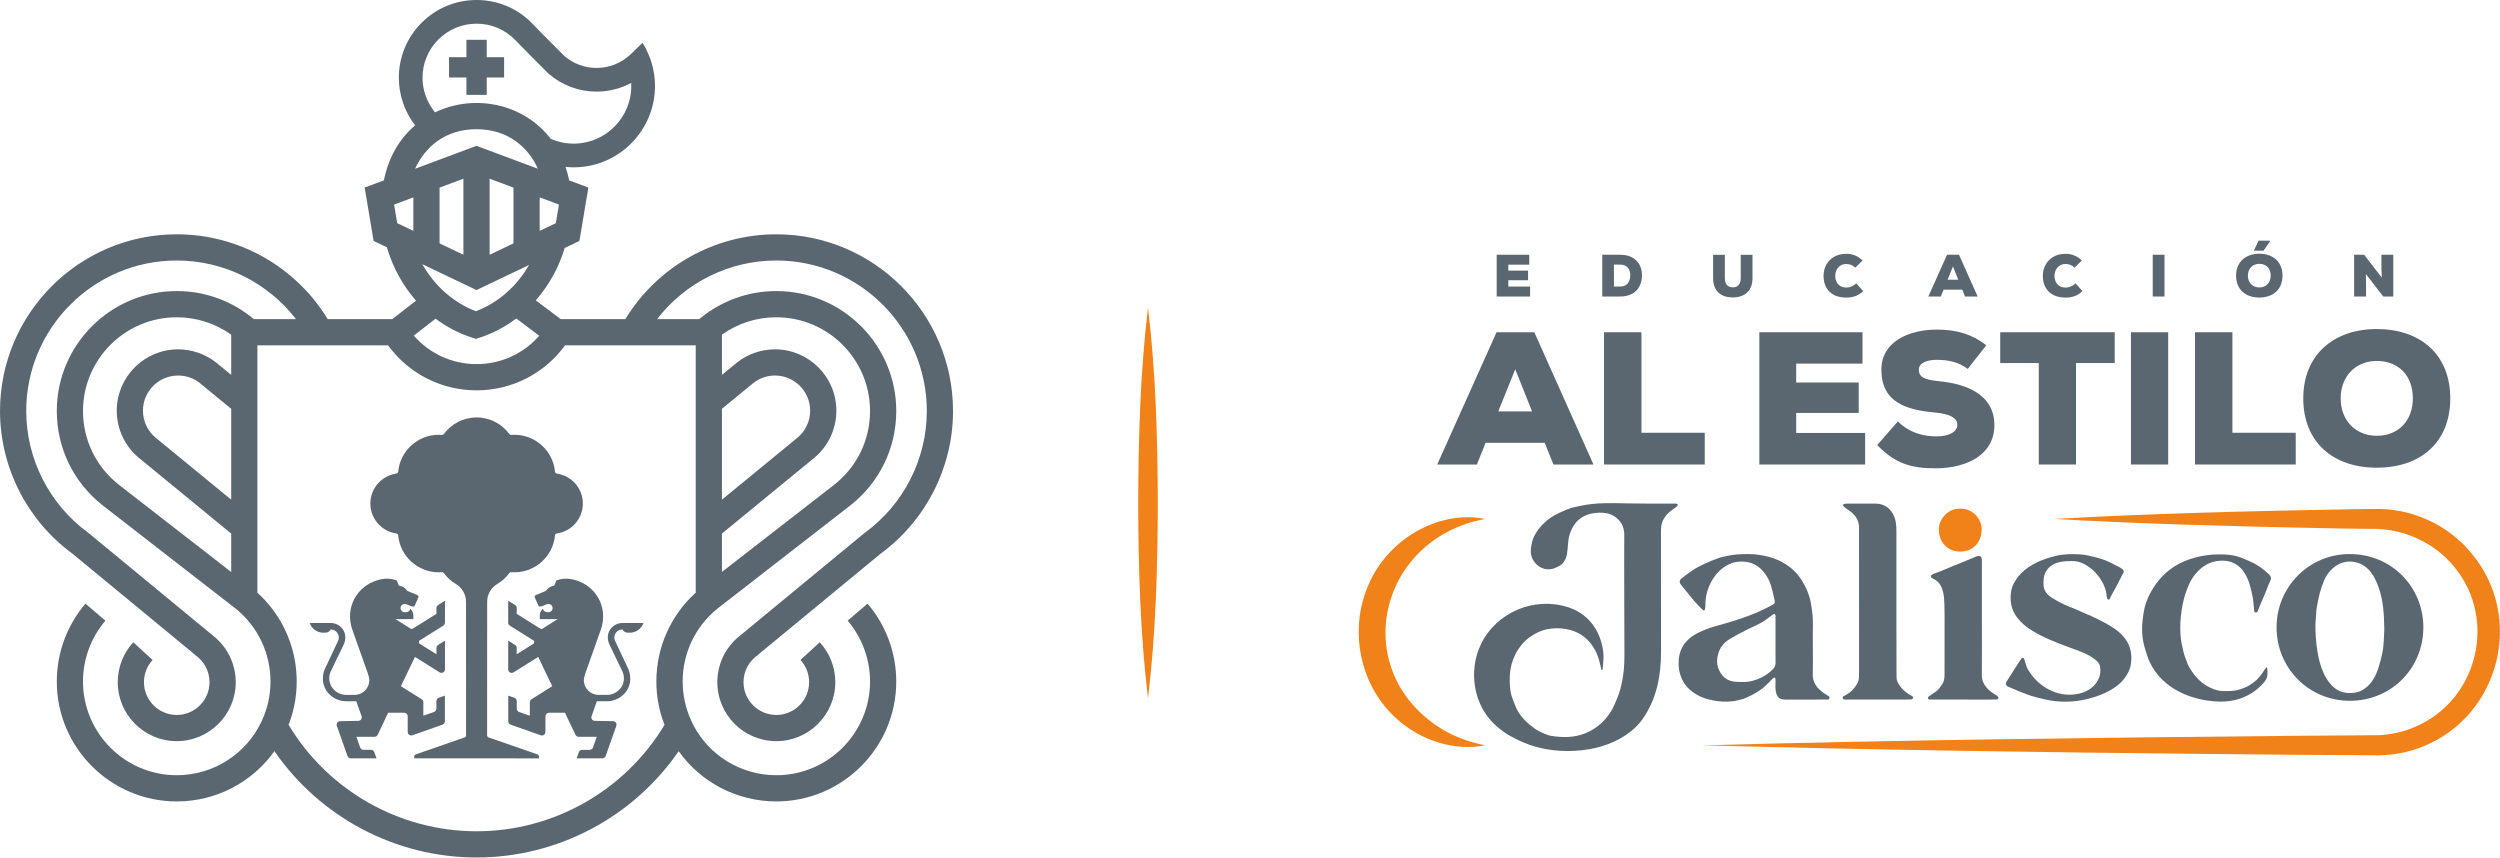
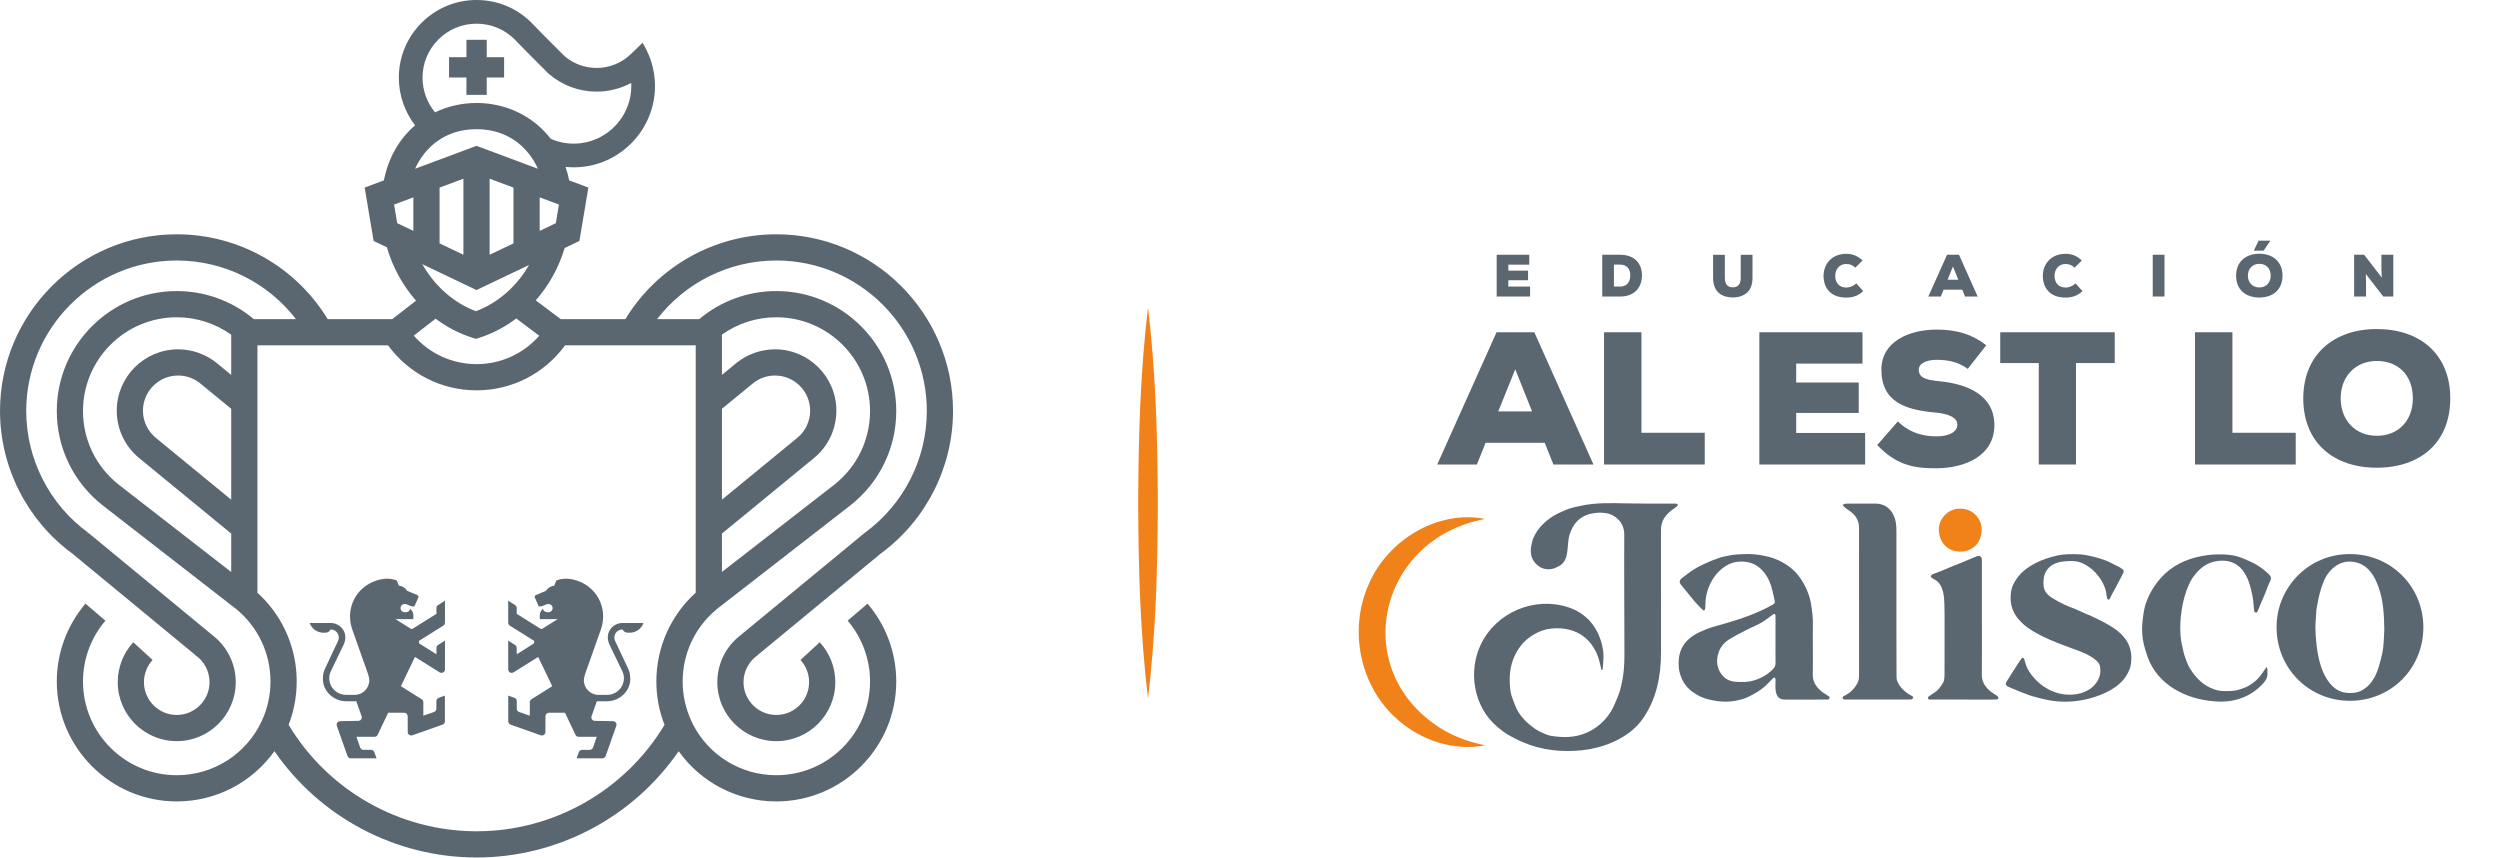
<svg xmlns="http://www.w3.org/2000/svg" width="784" height="269" viewBox="0 0 784 269" fill="none">
  <g clip-path="url(#clip0_43_2616)">
    <path d="M360.017 96.433C362.458 116.816 363.017 137.25 363.096 157.729C363.029 178.204 362.475 198.637 360.017 219.021C357.558 198.637 357.004 178.204 356.933 157.729C357.013 137.25 357.571 116.816 360.017 96.433Z" fill="#F08219" />
    <path d="M218.179 108.304V185.858C210.308 192.991 205.833 203.033 205.833 213.712C205.833 218.412 206.7 222.979 208.392 227.321C195.987 247.954 173.592 260.687 149.454 260.687C125.308 260.687 102.904 247.946 90.504 227.304C90.554 227.175 90.596 227.046 90.641 226.916C90.733 226.671 90.825 226.425 90.908 226.179C91.025 225.854 91.137 225.525 91.242 225.2C91.321 224.95 91.4 224.7 91.475 224.45C91.575 224.121 91.666 223.787 91.754 223.454C91.825 223.204 91.891 222.954 91.95 222.704C92.033 222.366 92.112 222.025 92.183 221.687C92.237 221.437 92.296 221.187 92.341 220.937C92.412 220.587 92.471 220.241 92.529 219.891C92.567 219.646 92.612 219.4 92.65 219.154C92.7 218.787 92.742 218.421 92.783 218.054C92.812 217.821 92.841 217.587 92.867 217.354C92.904 216.95 92.929 216.541 92.958 216.133C92.971 215.937 92.987 215.737 93 215.541C93.025 214.933 93.041 214.325 93.041 213.712C93.041 213.366 93.037 213.025 93.029 212.683C93.025 212.571 93.021 212.454 93.016 212.341C93.008 212.112 93 211.883 92.987 211.658C92.979 211.521 92.971 211.387 92.958 211.254C92.946 211.046 92.933 210.841 92.916 210.637C92.904 210.491 92.891 210.35 92.879 210.204C92.858 210.008 92.841 209.812 92.821 209.621C92.804 209.471 92.787 209.325 92.766 209.179C92.746 208.987 92.725 208.8 92.696 208.608C92.675 208.458 92.654 208.312 92.633 208.162C92.604 207.975 92.575 207.787 92.546 207.604C92.521 207.454 92.496 207.304 92.471 207.154C92.437 206.971 92.404 206.787 92.371 206.604C92.341 206.454 92.312 206.308 92.279 206.158C92.242 205.975 92.204 205.796 92.166 205.612C92.133 205.466 92.1 205.316 92.067 205.171C92.025 204.987 91.979 204.808 91.933 204.629C91.9 204.483 91.862 204.333 91.825 204.187C91.775 204.008 91.729 203.829 91.679 203.65C91.637 203.504 91.6 203.362 91.558 203.216C91.504 203.037 91.45 202.858 91.396 202.679C91.354 202.537 91.308 202.396 91.262 202.254C91.208 202.075 91.146 201.891 91.087 201.712C91.037 201.575 90.996 201.437 90.946 201.3C90.883 201.116 90.812 200.933 90.746 200.75C90.7 200.621 90.654 200.487 90.604 200.358C90.529 200.166 90.454 199.975 90.379 199.783C90.329 199.662 90.283 199.546 90.237 199.425C90.15 199.216 90.058 199.004 89.966 198.796C89.925 198.7 89.887 198.6 89.841 198.504C89.571 197.891 89.287 197.287 88.983 196.691C88.937 196.6 88.887 196.508 88.841 196.416C88.733 196.212 88.629 196.008 88.516 195.804C88.454 195.691 88.391 195.579 88.329 195.466C88.229 195.287 88.129 195.104 88.025 194.929C87.958 194.808 87.887 194.687 87.817 194.571C87.716 194.4 87.617 194.233 87.512 194.066C87.437 193.941 87.358 193.821 87.283 193.7C87.179 193.537 87.079 193.375 86.975 193.216C86.896 193.091 86.812 192.971 86.733 192.85C86.625 192.691 86.521 192.533 86.412 192.379C86.329 192.258 86.242 192.133 86.158 192.012C86.05 191.862 85.942 191.708 85.829 191.558C85.742 191.437 85.65 191.316 85.562 191.196C85.45 191.046 85.337 190.896 85.221 190.75C85.129 190.629 85.037 190.512 84.942 190.391C84.829 190.246 84.708 190.1 84.591 189.954C84.496 189.837 84.4 189.721 84.304 189.608C84.183 189.462 84.058 189.321 83.937 189.179C83.837 189.062 83.742 188.95 83.641 188.837C83.516 188.696 83.387 188.554 83.258 188.412C83.158 188.304 83.058 188.191 82.958 188.083C82.825 187.941 82.692 187.8 82.554 187.662C82.454 187.558 82.354 187.454 82.254 187.35C82.112 187.208 81.971 187.066 81.829 186.925C81.729 186.825 81.629 186.729 81.525 186.629C81.375 186.483 81.225 186.341 81.071 186.2C80.971 186.108 80.875 186.016 80.779 185.929C80.762 185.912 80.746 185.896 80.729 185.883V108.304H121.704C128.171 117.171 138.4 122.412 149.454 122.412C160.504 122.412 170.737 117.171 177.204 108.304H218.179ZM226.4 104.946C231.35 101.412 237.271 99.5 243.45 99.5C259.658 99.5 272.846 112.687 272.846 128.896C272.846 137.962 268.754 146.383 261.646 151.983L226.4 179.354V167.325L255.346 143.579L255.379 143.558C259.767 139.887 262.283 134.504 262.283 128.791C262.283 118.179 253.65 109.55 243.042 109.55C238.725 109.55 234.487 111.021 231.108 113.696L231.054 113.741L226.4 117.558V104.946ZM226.4 156.691V128.191L236.237 120.121C238.192 118.583 240.546 117.766 243.042 117.766C249.117 117.766 254.062 122.712 254.062 128.791C254.062 132.054 252.629 135.129 250.129 137.229L226.4 156.691ZM136.6 99.941C140.021 102.504 143.842 104.516 147.967 105.858L149.237 106.271L150.508 105.858C154.633 104.516 158.467 102.475 161.908 99.875L169.104 105.291C164.175 110.921 157.067 114.191 149.454 114.191C141.817 114.191 134.696 110.904 129.767 105.246L136.6 99.941ZM149.437 40.512C159.167 40.512 165.571 46.033 168.7 52.92L149.437 45.737L130.171 52.92C133.304 46.033 139.708 40.512 149.437 40.512ZM129.629 72.4L124.567 69.987L123.587 64.15L129.629 61.895V72.4ZM137.467 12.4C140.667 9.195 144.925 7.429 149.454 7.429C154.083 7.429 158.408 9.262 161.629 12.591L162.533 13.525C163.362 14.387 164.192 15.245 165.037 16.096L171.875 22.954L172.071 23.137C176.237 26.745 181.567 28.733 187.083 28.733C190.929 28.733 194.646 27.783 197.95 26C197.962 26.245 197.971 26.491 197.975 26.741C198.108 36.612 190.196 44.821 180.333 45.037C177.675 45.096 175.117 44.587 172.717 43.537C171.467 41.908 170.042 40.416 168.45 39.083C163.221 34.704 156.471 32.291 149.437 32.291C144.867 32.291 140.421 33.316 136.429 35.229C133.916 32.204 132.508 28.366 132.504 24.387C132.504 19.858 134.266 15.6 137.467 12.4ZM174.308 69.987L169.242 72.4V61.895L175.287 64.15L174.308 69.987ZM153.546 79.891V56.041L161.025 58.829V76.325L153.546 79.891ZM137.85 76.325V58.829L145.325 56.041V79.891L137.85 76.325ZM132.437 82.85L149.437 90.962L165.908 83.1C162.062 89.791 156.2 94.975 149.237 97.596C142.254 94.962 136.3 89.658 132.437 82.85ZM72.508 179.379L37.25 152C30.121 146.383 26.029 137.962 26.029 128.896C26.029 112.687 39.216 99.5 55.425 99.5C61.616 99.5 67.55 101.421 72.508 104.966V117.566L67.846 113.741L67.791 113.696C64.412 111.021 60.171 109.55 55.854 109.55C45.246 109.55 36.616 118.179 36.616 128.791C36.616 134.504 39.133 139.887 43.521 143.558L43.55 143.579L72.508 167.333V179.379ZM48.762 137.225C46.266 135.125 44.833 132.05 44.833 128.791C44.833 122.712 49.779 117.766 55.854 117.766C58.354 117.766 60.704 118.583 62.658 120.121L72.508 128.2V156.7L48.762 137.225ZM298.871 128.896C298.871 98.337 274.008 73.475 243.45 73.475C224.033 73.475 206.146 83.604 196.104 100.083H175.854L168.021 94.187C172.096 89.554 175.229 83.958 177.087 77.766L181.704 75.562L184.512 58.816L178.487 56.571C178.196 55.112 177.817 53.7 177.358 52.341C178.204 52.425 179.054 52.471 179.912 52.471C180.108 52.471 180.304 52.471 180.496 52.466C194.421 52.162 205.596 40.575 205.404 26.637C205.371 24.233 205 21.866 204.308 19.583C203.346 16.479 202.012 14.225 201.504 13.425L197.837 16.962C194.933 19.762 191.117 21.304 187.083 21.304C183.396 21.304 179.833 19.991 177.037 17.604L170.3 10.85C169.483 10.029 168.683 9.2 167.883 8.37L166.967 7.42C162.333 2.637 156.112 -0 149.454 -0C142.942 -0 136.817 2.537 132.212 7.145C127.608 11.754 125.071 17.879 125.075 24.391C125.079 29.816 126.904 35.062 130.175 39.3C125.133 43.625 121.783 49.55 120.387 56.571L114.358 58.816L117.166 75.562L121.316 77.541C123.187 83.912 126.341 89.604 130.475 94.287L123.008 100.083H102.771C92.733 83.604 74.841 73.475 55.425 73.475C24.866 73.475 0.004 98.337 0.004 128.896C0.004 146.512 8.496 163.229 22.729 173.641L61.196 205.362L61.171 205.396C64.012 207.316 65.708 210.504 65.708 213.925C65.708 219.596 61.096 224.208 55.425 224.208C49.758 224.208 45.146 219.596 45.146 213.925C45.146 211.341 46.108 208.871 47.854 206.971L41.8 201.408C38.658 204.829 36.925 209.275 36.925 213.925C36.925 224.125 45.225 232.425 55.425 232.425C65.629 232.425 73.929 224.125 73.929 213.925C73.929 208.204 71.291 202.85 66.821 199.35L27.737 167.121L27.162 167.816L27.691 167.091C15.504 158.225 8.225 143.946 8.225 128.896C8.225 102.866 29.4 81.695 55.425 81.695C70.212 81.695 83.958 88.591 92.817 100.083H79.6C72.833 94.395 64.337 91.279 55.425 91.279C34.683 91.279 17.812 108.154 17.812 128.896C17.812 140.496 23.041 151.271 32.187 158.475L72.429 189.725L74.041 190.966C74.262 191.146 74.475 191.337 74.692 191.525C74.891 191.7 75.096 191.871 75.291 192.046C75.5 192.237 75.696 192.437 75.896 192.633C76.087 192.821 76.283 193 76.471 193.191C76.666 193.391 76.85 193.6 77.037 193.804C77.216 194 77.404 194.191 77.579 194.391C77.762 194.596 77.929 194.812 78.104 195.025C78.275 195.229 78.45 195.433 78.617 195.646C78.783 195.858 78.937 196.079 79.096 196.296C79.258 196.512 79.425 196.725 79.579 196.946C79.733 197.171 79.879 197.404 80.025 197.629C80.171 197.854 80.325 198.071 80.462 198.296C80.608 198.529 80.737 198.766 80.875 199.004C81.008 199.233 81.146 199.458 81.271 199.691C81.4 199.933 81.521 200.179 81.641 200.421C81.762 200.654 81.887 200.887 82 201.129C82.121 201.375 82.225 201.633 82.337 201.883C82.442 202.125 82.554 202.358 82.65 202.6C82.754 202.858 82.85 203.125 82.946 203.383C83.037 203.625 83.133 203.866 83.216 204.108C83.308 204.375 83.387 204.641 83.471 204.908C83.546 205.158 83.633 205.4 83.704 205.65C83.779 205.916 83.841 206.191 83.912 206.466C83.975 206.716 84.046 206.962 84.104 207.216C84.171 207.512 84.221 207.812 84.279 208.112C84.325 208.346 84.375 208.575 84.416 208.808C84.471 209.133 84.508 209.458 84.55 209.783C84.579 209.996 84.617 210.208 84.641 210.425C84.679 210.771 84.7 211.116 84.729 211.462C84.742 211.662 84.766 211.862 84.779 212.062C84.808 212.596 84.821 213.133 84.821 213.671C84.821 213.683 84.825 213.7 84.825 213.712C84.825 217.946 83.933 222.046 82.179 225.891L82.037 226.208C77.196 236.508 66.883 243.108 55.425 243.108C39.216 243.108 26.029 229.921 26.029 213.712C26.029 206.721 28.525 199.95 33.058 194.641L26.804 189.304C21.004 196.1 17.812 204.766 17.812 213.712C17.812 234.454 34.683 251.329 55.425 251.329C67.779 251.329 79.1 245.337 86.062 235.562C100.341 256.287 124.033 268.908 149.454 268.908C174.867 268.908 198.55 256.296 212.833 235.583C219.796 245.346 231.108 251.329 243.45 251.329C264.192 251.329 281.067 234.454 281.067 213.712C281.067 204.766 277.871 196.1 272.071 189.304L265.821 194.641C270.35 199.95 272.846 206.721 272.846 213.712C272.846 229.921 259.658 243.108 243.45 243.108C232.333 243.108 222.287 236.896 217.283 227.108L216.725 225.891C214.975 222.046 214.083 217.946 214.083 213.712C214.083 204.858 218.021 196.558 224.892 190.946L225.333 190.583L226.462 189.716L266.712 158.458C275.833 151.271 281.067 140.496 281.067 128.896C281.067 108.154 264.192 91.279 243.45 91.279C234.537 91.279 226.046 94.395 219.275 100.083H206.062C214.921 88.591 228.667 81.695 243.45 81.695C269.475 81.695 290.65 102.866 290.65 128.896C290.65 143.946 283.375 158.225 271.183 167.091L271.137 167.121L232.054 199.35C227.583 202.85 224.95 208.204 224.95 213.925C224.95 224.125 233.246 232.425 243.45 232.425C253.65 232.425 261.95 224.125 261.95 213.925C261.95 209.275 260.221 204.829 257.075 201.408L251.025 206.971C252.771 208.871 253.733 211.341 253.733 213.925C253.733 219.596 249.121 224.208 243.45 224.208C237.779 224.208 233.167 219.596 233.167 213.925C233.167 210.504 234.862 207.316 237.704 205.396L237.683 205.362L276.15 173.641C290.379 163.229 298.871 146.512 298.871 128.896Z" fill="#5B6770" />
    <path d="M146.271 29.754H152.637V24.304H158.087V17.937H152.637V12.483H146.271V17.937H140.821V24.304H146.271V29.754Z" fill="#5B6770" />
    <path d="M174.467 182.041L173.825 183.658C172.713 183.779 171.75 184.408 171.179 185.308L168.083 186.587C167.896 186.662 167.671 186.891 167.671 187.212C167.671 187.437 167.779 187.633 167.946 187.758C167.921 187.8 167.925 187.85 167.95 187.904L168.95 190.166C169.413 190.229 169.888 190.162 170.329 189.962C171.321 189.541 171.529 189.416 172.008 189.416C172.721 189.416 173.3 189.991 173.3 190.708C173.3 191.396 172.758 191.954 172.079 191.991H171.663C171.413 191.991 171.083 191.921 170.879 191.783C170.554 191.608 170.321 191.287 170.271 190.904C169.567 191.537 169.304 192.187 169.283 192.85C169.271 193.208 169.271 193.658 169.271 194.162H174.875L170.096 197.166C169.908 197.283 169.675 197.283 169.488 197.166L162.042 192.5V190.671C162.042 190.296 161.846 189.946 161.529 189.741L159.367 188.379V195.271C159.367 195.65 159.563 196 159.883 196.2L167.533 200.996C167.488 201.254 167.463 201.516 167.454 201.783L162.042 205.175V203.191C162.042 202.816 161.846 202.462 161.529 202.262L159.367 200.9V209.912C159.367 210.779 160.321 211.304 161.054 210.846L168.775 206.008L173.183 215.191L166.663 219.291C166.346 219.491 166.15 219.841 166.15 220.221V224.446L162.8 223.279C162.358 223.125 162.058 222.708 162.058 222.241V219.871C162.058 219.404 161.767 218.991 161.333 218.833L159.388 218.137V226.208C159.388 226.679 159.683 227.096 160.125 227.25L169.571 230.583C170.288 230.841 171.046 230.308 171.046 229.546L171.058 224.6C171.067 224 171.558 223.521 172.154 223.521H177.183L180.467 230.433C180.65 230.816 181.033 231.058 181.458 231.058H187.133L185.971 234.408C185.817 234.854 185.4 235.15 184.929 235.15H182.558C182.096 235.15 181.683 235.441 181.525 235.875L180.825 237.821H188.9C189.367 237.821 189.783 237.525 189.938 237.083L193.271 227.637C193.533 226.921 193 226.162 192.238 226.162L186.533 226.062C185.783 226.046 185.263 225.304 185.517 224.596L187.175 219.912H190.342C194.263 219.912 197.654 216.821 197.654 212.896C197.654 211.337 197.338 210.416 196.858 209.416L192.833 200.862C192.175 199.204 193.4 197.404 195.183 197.404H195.233C195.529 198.016 196.15 198.408 196.829 198.412L197.508 198.416C199.438 198.412 201.158 197.191 201.8 195.371H195.192C194.2 195.366 193.192 195.683 192.333 196.358C190.592 197.721 190.121 199.941 191.125 202.133L195.217 210.616C195.504 211.266 195.663 211.987 195.658 212.741C195.642 215.621 193.229 217.912 190.35 217.912H187.7C185.154 217.912 183.092 215.846 183.092 213.3C183.092 212.508 183.592 211.079 183.592 211.079L188.429 197.429C189.563 194.241 189.354 190.704 187.746 187.725C187.058 186.45 186.071 185.179 184.667 184.075C182.479 182.308 179.508 181.475 177.563 181.475C176.471 181.475 175.429 181.675 174.467 182.041Z" fill="#5B6770" />
-     <path d="M174.65 148.525C174.329 148.479 174.075 148.221 174.042 147.896C173.429 141.429 167.962 136.35 161.333 136.35C161.008 136.35 160.683 136.362 160.367 136.387C160.112 136.408 159.875 136.296 159.721 136.096C157.396 132.95 153.662 130.908 149.458 130.908C145.254 130.908 141.521 132.95 139.196 136.096C139.046 136.296 138.804 136.408 138.55 136.387C138.233 136.362 137.908 136.35 137.583 136.35C130.954 136.35 125.492 141.429 124.875 147.896C124.842 148.221 124.592 148.479 124.267 148.525C119.675 149.183 116.137 153.141 116.137 157.912C116.137 162.679 119.675 166.637 124.267 167.296C124.592 167.341 124.842 167.6 124.875 167.925C125.492 174.391 130.954 179.471 137.583 179.471C137.908 179.471 138.233 179.458 138.55 179.433C138.804 179.412 139.046 179.525 139.196 179.725C140.204 181.087 141.475 182.241 142.933 183.112H142.925C144.846 184.241 146.133 186.325 146.142 188.712L146.162 230.587C146.167 230.883 145.979 231.15 145.7 231.258L130.375 236.579C130.096 236.683 129.912 236.95 129.912 237.25V237.816L149.462 237.821H149.483L169 237.825V237.816H169.008V237.25C169.008 236.95 168.821 236.683 168.542 236.579L153.217 231.258C152.937 231.15 152.754 230.883 152.754 230.587L152.779 188.587C152.825 186.258 154.1 184.225 155.983 183.112C157.442 182.241 158.717 181.087 159.721 179.725C159.875 179.525 160.112 179.412 160.367 179.433C160.683 179.458 161.008 179.471 161.333 179.471C167.962 179.471 173.429 174.391 174.042 167.925C174.075 167.6 174.329 167.341 174.65 167.296C179.242 166.637 182.783 162.683 182.783 157.912C182.783 153.141 179.242 149.183 174.65 148.525Z" fill="#5B6770" />
    <path d="M139.521 226.208V218.133L137.579 218.833C137.142 218.991 136.85 219.404 136.85 219.871V222.237C136.85 222.708 136.554 223.125 136.112 223.279L132.758 224.441V220.221C132.758 219.841 132.567 219.491 132.246 219.287L125.725 215.187L130.133 206.004L137.854 210.846C138.587 211.304 139.542 210.779 139.542 209.912V200.9L137.383 202.262C137.062 202.462 136.871 202.812 136.871 203.191V205.175L131.454 201.783C131.446 201.516 131.421 201.254 131.375 200.991L139.025 196.2C139.346 196 139.542 195.646 139.542 195.266V188.379L137.383 189.741C137.062 189.941 136.871 190.291 136.871 190.671V192.5L129.421 197.166C129.233 197.283 129 197.283 128.812 197.166L124.037 194.162H129.637C129.637 193.654 129.637 193.204 129.625 192.846C129.604 192.187 129.342 191.533 128.637 190.904C128.587 191.283 128.354 191.608 128.029 191.783C127.825 191.916 127.5 191.991 127.246 191.991H126.829C126.15 191.954 125.608 191.396 125.608 190.708C125.608 189.991 126.187 189.412 126.9 189.412C127.379 189.412 127.587 189.541 128.583 189.962C129.021 190.162 129.496 190.229 129.958 190.166L130.962 187.904C130.983 187.85 130.987 187.796 130.962 187.758C131.129 187.633 131.237 187.437 131.237 187.212C131.237 186.891 131.012 186.662 130.829 186.587L127.729 185.308C127.158 184.404 126.2 183.775 125.083 183.658L124.442 182.041C123.479 181.675 122.437 181.471 121.346 181.471C119.404 181.471 116.429 182.304 114.242 184.075C112.837 185.179 111.85 186.45 111.162 187.725C109.554 190.704 109.346 194.241 110.479 197.429L115.317 211.079C115.317 211.079 115.817 212.508 115.817 213.3C115.817 215.846 113.754 217.912 111.208 217.912H108.558C105.679 217.912 103.271 215.621 103.254 212.741C103.246 211.983 103.404 211.266 103.691 210.616L107.783 202.133C108.787 199.941 108.316 197.721 106.579 196.358C105.716 195.683 104.708 195.366 103.716 195.371H97.108C97.754 197.191 99.471 198.408 101.404 198.416L102.079 198.412C102.758 198.408 103.379 198.016 103.675 197.404H103.725C105.508 197.404 106.733 199.204 106.075 200.862L102.05 209.412C101.575 210.412 101.254 211.333 101.254 212.896C101.254 216.821 104.646 219.912 108.571 219.912H111.733L113.392 224.591C113.646 225.3 113.129 226.046 112.375 226.058L106.671 226.162C105.908 226.162 105.375 226.921 105.637 227.637L108.971 237.079C109.125 237.521 109.541 237.821 110.008 237.821H118.083L117.383 235.875C117.225 235.437 116.812 235.146 116.35 235.146H113.979C113.512 235.146 113.092 234.85 112.942 234.408L111.775 231.058H117.45C117.875 231.058 118.258 230.816 118.442 230.433L121.725 223.516H126.754C127.354 223.516 127.842 224 127.854 224.596L127.862 229.546C127.862 230.308 128.621 230.841 129.337 230.579L138.783 227.246C139.225 227.091 139.521 226.675 139.521 226.208Z" fill="#5B6770" />
    <path d="M584.909 145.671H551.729V104.196H584.08V114.029H563.284V119.954H582.896V129.496H563.284V135.775H584.909V145.671Z" fill="#5B6770" />
    <path d="M502.734 208.35C502.85 207.05 502.909 205.754 502.784 204.437C502.759 204.191 502.721 203.946 502.684 203.704C502.646 203.462 502.55 203.187 502.55 202.95C502.425 202.329 502.267 201.716 502.084 201.112C502.046 200.991 502.009 200.866 501.967 200.746C501.946 200.679 501.925 200.616 501.905 200.554C501.888 200.504 501.842 200.429 501.842 200.375C500.163 195.479 496.605 191.979 491.655 190.396C481.125 187.029 469.263 192.012 464.434 202.004C460.305 210.554 462.121 221.579 469.409 227.812C470.792 228.996 472.225 230.1 473.85 230.929C474.7 231.362 475.525 231.841 476.392 232.229C477.55 232.746 478.721 233.246 479.917 233.658C485.63 235.641 492.375 235.983 498.321 234.971C498.355 234.962 498.388 234.958 498.421 234.95C504.617 233.883 511.405 230.779 515.117 225.487C519.496 219.246 520.905 212.029 520.896 204.521C520.884 189.437 520.9 181.446 520.88 166.362C520.88 164.954 521.125 163.687 521.896 162.475C522.784 161.087 524 160.116 525.342 159.237C525.684 159.008 526.196 158.575 526.15 158.321C526.067 157.858 525.475 157.925 525.042 157.925C520.159 157.925 515.275 157.971 510.396 157.862C505.446 157.758 500.413 157.566 495.55 158.654C494.525 158.879 493.488 159.079 492.488 159.379C491.684 159.621 490.913 159.962 490.146 160.308C489.18 160.746 488.192 161.162 487.288 161.708C485.842 162.579 484.538 163.633 483.38 164.883C482.413 165.925 481.63 167.083 481.03 168.35C480.588 169.296 480.342 170.312 480.175 171.358C479.867 173.291 480.117 175.054 481.438 176.558C482.817 178.125 484.575 178.783 486.625 178.437C487.409 178.3 488.171 177.908 488.896 177.533C490.025 176.954 490.75 175.95 491.134 174.787C491.425 173.908 491.505 172.95 491.613 172.021C491.788 170.537 491.759 169.054 492.242 167.583C492.671 166.3 493.209 165.129 494.038 164.087C495.338 162.454 497.088 161.475 499.084 161.062C500.605 160.746 502.175 160.671 503.738 160.933C505.242 161.187 506.5 161.912 507.542 162.966C508.838 164.275 509.375 165.904 509.367 167.762C509.3 180.371 509.413 192.979 509.421 205.583C509.425 207.046 509.346 208.512 509.234 209.971C509.15 211.033 508.984 212.096 508.796 213.146C508.613 214.175 508.388 215.204 508.109 216.212C507.85 217.125 507.542 218.029 507.171 218.904C506.58 220.287 506.034 221.712 505.259 222.996C503.363 226.116 500.605 228.55 497.2 229.937C493.73 231.354 490.142 231.35 486.5 230.775C485.734 230.654 484.971 230.379 484.259 230.062C483.271 229.625 482.263 229.171 481.388 228.554C480.234 227.737 479.109 226.837 478.134 225.816C476.817 224.433 475.717 222.854 475.067 221.025C474.555 219.587 473.871 218.154 473.68 216.666C473.188 212.833 473.355 209.041 475.1 205.454C475.838 203.937 476.763 202.575 477.913 201.362C478.913 200.316 480.096 199.529 481.35 198.787C484.48 196.937 488.534 196.629 492.025 197.454C495.734 198.329 498.563 200.662 500.3 204.037C500.421 204.271 500.542 204.508 500.659 204.746C500.992 205.433 501.217 206.175 501.434 206.908C501.717 207.887 501.934 208.883 502.155 209.879C502.155 209.879 502.196 210.116 502.334 210.116C502.334 210.116 502.546 210.15 502.58 209.858C502.634 209.354 502.688 208.85 502.734 208.35Z" fill="#5B6770" />
    <path d="M556.8 200.791V193.525C556.8 193.337 556.825 193.141 556.78 192.966C556.734 192.8 556.642 192.575 556.509 192.521C556.392 192.471 556.171 192.587 556.038 192.687C555.205 193.287 554.392 193.912 553.555 194.508C551.638 195.875 549.4 196.625 547.346 197.725C545.605 198.658 543.813 199.516 542.159 200.583C540.513 201.646 539.342 203.116 538.805 205.112C538.13 207.604 538.505 209.812 540.13 211.792C540.975 212.821 542.125 213.458 543.413 213.692C544.455 213.879 545.542 213.846 546.609 213.862C548.634 213.9 550.55 213.358 552.342 212.483C553.684 211.829 554.905 210.958 555.975 209.879C556.563 209.283 556.825 208.662 556.813 207.833C556.775 205.487 556.8 203.137 556.8 200.791ZM568.513 202.787C568.513 205.7 568.567 208.612 568.492 211.521C568.438 213.742 569.5 215.346 571.075 216.692C571.78 217.292 572.596 217.767 573.38 218.267C573.659 218.442 573.796 218.612 573.725 218.946C573.646 219.296 573.421 219.379 573.105 219.379C571.488 219.379 569.871 219.387 568.255 219.387C565.492 219.387 562.73 219.379 559.967 219.387C559.009 219.392 558.059 219.233 557.496 218.429C557.113 217.879 556.909 217.137 556.834 216.458C556.725 215.433 556.805 214.392 556.8 213.362C556.8 213.192 556.821 213.012 556.771 212.858C556.725 212.712 556.621 212.521 556.496 212.479C556.388 212.442 556.18 212.542 556.075 212.646C555.046 213.646 554.092 214.742 552.988 215.65C551.988 216.475 550.863 217.171 549.721 217.792C548.63 218.387 547.488 218.95 546.296 219.283C544.809 219.704 543.28 219.987 541.705 220.037C539.65 220.1 537.642 219.796 535.684 219.308C534.159 218.925 532.705 218.271 531.355 217.375C530.242 216.633 529.267 215.804 528.496 214.729C527.75 213.696 527.23 212.567 526.855 211.329C526.421 209.883 526.355 208.454 526.455 206.987C526.63 204.458 527.575 202.287 529.45 200.546C530.5 199.571 531.696 198.833 532.996 198.225C534.455 197.546 535.934 196.95 537.488 196.516C543.517 194.846 549.759 193.012 555.255 189.991C555.288 189.975 555.317 189.946 555.35 189.933C556.93 189.237 556.638 188.821 556.355 187.533C556.059 186.216 555.792 184.891 555.38 183.612C554.846 181.95 554.034 180.404 552.863 179.083C550.613 176.546 547.713 175.758 544.467 176.237C542.95 176.462 541.563 177.166 540.309 178.108C538.284 179.621 536.8 181.775 535.871 184.112C535.513 185.004 535.23 185.95 535.046 186.904C534.859 187.879 534.821 188.837 534.805 189.825C534.8 190.15 534.83 191.666 534.184 191.416C533.925 191.316 531.642 188.875 531.459 188.65C530.03 186.904 528.617 185.15 527.18 183.412C526.563 182.666 526.634 181.912 527.409 181.333C528.655 180.408 529.859 179.416 531.167 178.591C532.38 177.829 533.684 177.208 534.984 176.6C536.08 176.087 537.213 175.658 538.346 175.233C539.03 174.975 539.725 174.725 540.438 174.583C541.834 174.3 543.234 173.975 544.646 173.883C547.08 173.721 549.53 173.637 551.955 174.05C553.896 174.379 555.813 174.833 557.613 175.65C560.005 176.741 562.121 178.237 563.8 180.275C564.863 181.562 565.696 182.996 566.409 184.512C567.105 186 567.613 187.558 567.892 189.137C568.292 191.425 568.584 193.741 568.525 196.083C568.475 198.316 568.513 200.554 568.513 202.787Z" fill="#5B6770" />
    <path d="M747.717 197.379C747.646 192.396 747.371 188.208 745.921 184.166C745.309 182.466 744.601 180.846 743.484 179.421C741.984 177.512 740.042 176.366 737.626 176.146C735.117 175.912 732.984 176.816 731.209 178.55C730.171 179.566 729.355 180.775 728.801 182.104C728.238 183.441 727.784 184.837 727.417 186.241C727.026 187.737 726.776 189.275 726.492 190.8C726.401 191.296 726.388 191.808 726.359 192.312C726.267 193.904 726.092 195.496 726.113 197.087C726.134 198.829 726.271 200.579 726.476 202.308C727.026 206.925 728.221 212.237 731.83 215.512C732.934 216.512 734.338 217.108 735.813 217.266C737.571 217.454 739.288 217.308 740.83 216.421C742.88 215.246 744.255 213.412 745.18 211.291C745.78 209.912 746.196 208.446 746.58 206.991C746.942 205.616 747.259 204.216 747.401 202.804C747.609 200.754 747.646 198.683 747.717 197.379ZM736.963 173.758C749.984 173.758 759.946 184.091 759.963 196.662C759.98 209.646 749.88 219.804 736.826 219.771C724.105 219.741 713.863 209.591 713.93 196.566C713.988 184.025 724.146 173.679 736.963 173.758Z" fill="#5B6770" />
    <path d="M594.75 211.946C594.746 212.508 594.759 213.083 594.975 213.604C595.854 215.712 597.613 217.241 599.604 218.275C599.9 218.429 600.079 218.662 599.921 218.946C599.813 219.141 599.525 219.358 599.313 219.362C597.434 219.396 595.554 219.383 593.675 219.383C588.771 219.383 583.867 219.383 578.959 219.379C578.717 219.379 578.454 219.408 578.234 219.329C578.063 219.262 577.854 219.066 577.829 218.904C577.8 218.737 577.934 218.446 578.079 218.375C579.292 217.754 580.438 217.025 581.3 215.975C582.142 214.958 582.938 213.871 582.959 212.446C582.967 211.975 583 211.508 583 211.037C583 193.7 583 183.454 582.992 166.121C582.992 165.354 582.988 164.554 582.779 163.829C582.459 162.712 581.825 161.708 580.946 160.933C580.209 160.287 579.35 159.775 578.571 159.166C578.279 158.937 578.067 158.608 577.817 158.325C578.167 158.191 578.517 157.946 578.871 157.941C581.913 157.912 584.959 157.916 588.004 157.929C589.842 157.933 591.479 158.479 592.725 159.891C593.463 160.725 593.967 161.679 594.284 162.766C594.784 164.5 594.717 166.258 594.717 168.021V197.441C594.717 198.758 594.721 200.075 594.725 201.391C594.729 203.337 594.734 205.287 594.738 207.237C594.738 208.808 594.763 210.375 594.75 211.946Z" fill="#5B6770" />
    <path d="M661.125 188.042C660.6 187.921 660.646 186.387 660.471 185.633C659.925 183.254 658.688 181.271 657.055 179.496C656.038 178.396 654.821 177.558 653.525 176.85C652.309 176.183 650.954 175.925 649.571 175.946C648.596 175.962 647.609 175.983 646.646 176.133C644.579 176.458 642.754 177.287 641.646 179.171C640.867 180.492 640.784 181.979 640.854 183.479C640.946 185.387 642.088 186.608 643.584 187.537C644.829 188.308 646.134 189 647.459 189.637C648.546 190.162 649.709 190.537 650.825 191.012C651.904 191.471 652.967 191.975 654.046 192.446C654.675 192.725 655.334 192.954 655.954 193.254C657.317 193.904 658.684 194.55 660.009 195.267C661.105 195.858 662.184 196.5 663.209 197.208C664.567 198.146 665.746 199.271 666.696 200.646C668.275 202.929 668.596 205.467 668.28 208.112C668.121 209.433 667.571 210.662 666.871 211.808C664.434 215.8 659.496 217.917 655.142 219.071C650.592 220.279 645.742 220.392 641.154 219.304C639.796 218.983 638.434 218.65 637.092 218.258C636.325 218.029 635.588 217.708 634.838 217.425C634.259 217.208 633.679 217.004 633.109 216.767C632.042 216.325 630.984 215.854 629.913 215.412C628.963 215.021 628.8 214.433 629.371 213.567C630.242 212.242 631.067 210.887 631.925 209.55C632.517 208.621 633.109 207.692 633.742 206.792C633.896 206.571 634.075 206.212 634.45 206.304C634.796 206.5 634.784 206.687 634.875 206.987C635.184 207.983 635.438 209.033 635.95 209.921C638.754 214.775 644.034 218.158 649.738 217.837C650.813 217.779 651.879 217.6 652.909 217.275C654.609 216.733 656.021 215.829 657.138 214.462C658.45 212.85 658.93 210.975 658.559 208.937C658.413 208.112 657.813 207.479 657.171 206.946C654.867 205.017 651.642 204.017 648.863 202.996C644.888 201.533 640.954 200.004 637.325 197.8C635.504 196.696 633.867 195.342 632.571 193.654C630.954 191.55 630.363 189.117 630.567 186.467C630.654 185.325 630.904 184.221 631.388 183.221C632.184 181.575 633.313 180.146 634.717 178.958C635.846 178 637.092 177.229 638.417 176.55C640.463 175.5 642.592 174.812 644.829 174.287C647.421 173.679 650.017 173.712 652.613 173.875C654.15 173.971 655.667 174.425 657.184 174.771C658.071 174.975 658.942 175.266 659.809 175.558C660.375 175.75 660.921 175.991 661.459 176.25C662.538 176.771 663.605 177.304 664.663 177.858C665.025 178.05 665.363 178.296 665.68 178.554C666.055 178.858 666.075 179.262 665.863 179.675C665.13 181.1 664.396 182.521 663.65 183.942C663.275 184.654 662.867 185.354 662.484 186.062C662.292 186.421 662.1 186.779 661.925 187.146C661.8 187.417 661.696 187.792 661.442 187.975C661.35 188.037 661.234 188.067 661.125 188.042Z" fill="#5B6770" />
    <path d="M710.884 209.3C710.942 209.516 711.046 209.737 711.046 209.954C711.046 210.758 711.171 211.616 710.942 212.362C710.721 213.091 710.209 213.779 709.684 214.358C706.1 218.3 701.238 220.162 695.942 220.016C687.205 219.771 678.13 215.946 674.196 207.725C673.588 206.454 673.2 205.071 672.759 203.725C672.03 201.496 671.713 199.191 671.763 196.858C671.792 195.404 671.975 193.946 672.188 192.5C672.355 191.379 672.588 190.25 672.95 189.179C673.359 187.987 673.867 186.812 674.475 185.708C676.9 181.308 680.442 177.887 685.121 175.954C689.45 174.166 694.421 173.512 699.071 174.004C699.925 174.096 700.78 174.258 701.609 174.479C702.38 174.687 703.121 175.004 703.867 175.3C704.421 175.521 704.959 175.783 705.509 176.016C707.721 176.954 709.642 178.329 711.388 179.954C712.188 180.696 712.425 181.304 711.838 182.441C711.275 183.533 710.921 184.729 710.45 185.866C709.971 187.016 709.459 188.158 708.967 189.304C708.705 189.921 708.463 190.546 708.213 191.171C708.142 191.341 708.063 191.529 708.005 191.683C707.917 191.891 707.8 192.141 707.313 192.062C706.992 192.008 706.921 191.708 706.896 191.491C706.734 190.112 706.688 188.716 706.463 187.35C706.246 186.029 705.884 184.729 705.538 183.429C705.355 182.75 705.096 182.083 704.809 181.437C704.071 179.754 703.088 178.262 701.538 177.191C699.563 175.829 697.4 175.625 695.1 175.979C692.717 176.346 690.792 177.537 689.167 179.246C688.042 180.429 687.134 181.775 686.463 183.279C685.309 185.854 684.592 188.529 684.167 191.329C683.763 193.987 683.609 196.633 683.821 199.291C683.955 200.975 684.309 202.658 684.713 204.308C685.042 205.658 685.542 206.975 686.063 208.271C686.367 209.025 686.817 209.725 687.275 210.404C688.175 211.741 689.209 212.971 690.471 213.996C691.609 214.921 692.855 215.612 694.238 216.133C695.342 216.546 696.455 216.725 697.596 216.725C699.184 216.725 700.763 216.733 702.325 216.225C703.434 215.866 704.517 215.479 705.5 214.862C707.05 213.891 708.413 212.7 709.421 211.146C709.834 210.508 710.28 209.896 710.709 209.275C710.767 209.283 710.825 209.291 710.884 209.3Z" fill="#5B6770" />
    <path d="M621.521 194.062C621.521 199.941 621.554 205.816 621.504 211.696C621.488 213.766 622.5 215.266 623.909 216.554C624.654 217.241 625.6 217.708 626.425 218.312C626.592 218.433 626.742 218.758 626.696 218.937C626.65 219.116 626.354 219.35 626.163 219.358C624.867 219.4 623.571 219.387 622.275 219.387C616.713 219.387 611.15 219.391 605.588 219.379C605.213 219.375 604.684 219.529 604.621 218.908C604.6 218.733 604.734 218.471 604.879 218.366C605.742 217.75 606.692 217.237 607.492 216.554C608.088 216.041 608.513 215.329 608.988 214.691C609.804 213.6 609.809 212.316 609.809 211.037C609.809 205.062 609.796 199.091 609.817 193.121C609.821 191.85 609.796 190.796 609.763 189.529C609.729 188.241 609.646 186.929 609.354 185.679C608.984 184.079 608.238 182.6 606.771 181.775C606.4 181.566 606.004 181.4 605.692 181.108C605.6 181.021 605.521 180.908 605.513 180.783C605.504 180.696 605.529 180.608 605.571 180.529C605.688 180.291 605.896 180.154 606.134 180.058C607.159 179.641 608.209 179.279 609.234 178.866C610.342 178.416 611.429 177.921 612.529 177.462C613.221 177.179 613.925 176.925 614.621 176.646C615.325 176.362 616.029 176.062 616.734 175.771C617.338 175.521 617.938 175.266 618.542 175.016C618.904 174.866 619.279 174.741 619.629 174.571C620.779 174.008 621.509 174.433 621.517 175.696C621.525 177.35 621.521 179.004 621.521 180.654V194.062Z" fill="#5B6770" />
    <path d="M614.768 159.525C618.601 159.417 621.543 162.735 621.461 166.185C621.364 170.094 618.747 172.95 614.822 172.983C610.759 173.016 608.114 170.106 608.024 166.189C607.943 162.702 610.946 159.373 614.768 159.525Z" fill="#F08219" />
    <path d="M475.184 115.808L469.85 129.021H480.459L475.184 115.808ZM484.425 138.858H465.88L463.155 145.671H450.713L469.317 104.195H481.167L499.713 145.671H487.155L484.425 138.858Z" fill="#5B6770" />
    <path d="M514.759 104.196V135.716H534.609V145.671H503.025V104.196H514.759Z" fill="#5B6770" />
    <path d="M617.084 115.687C614.238 113.554 610.979 112.841 607.367 112.841C604.521 112.841 601.738 113.733 601.738 115.925C601.738 118.766 604.521 119.183 608.609 119.6C616.846 120.487 625.438 123.804 625.438 133.341C625.438 142.766 616.55 146.796 607.246 146.854C599.784 146.912 594.45 145.608 588.7 139.566L595.163 132.158C599.25 136.129 603.813 136.841 607.309 136.841C611.159 136.841 613.825 135.479 613.825 133.166C613.825 131.091 611.454 129.787 606.892 129.375C597.825 128.546 590.004 126.233 590.004 115.925C590.004 107.154 598.596 103.362 607.367 103.362C613.588 103.362 618.446 104.783 622.892 108.279L617.084 115.687Z" fill="#5B6770" />
    <path d="M639.359 113.854H627.271V104.196H663.175V113.854H651.029V145.671H639.359V113.854Z" fill="#5B6770" />
-     <path d="M679.942 104.195H668.271V145.671H679.942V104.195Z" fill="#5B6770" />
    <path d="M700.088 104.196V135.716H719.938V145.671H688.354V104.196H700.088Z" fill="#5B6770" />
    <path d="M745.355 113.2C738.659 113.2 734.038 118.058 734.038 124.933C734.038 131.862 738.717 136.662 745.355 136.662C752.23 136.662 756.671 131.804 756.671 124.933C756.671 117.821 752.23 113.2 745.355 113.2ZM745.355 146.675C731.788 146.675 722.305 138.796 722.305 124.933C722.305 111.304 731.788 103.187 745.355 103.187C758.984 103.187 768.405 111.125 768.405 124.933C768.405 138.796 758.984 146.675 745.355 146.675Z" fill="#5B6770" />
-     <path d="M644.129 162.741C674.775 161.025 706.013 160.25 736.688 159.712C738.979 159.704 744.509 159.566 746.746 159.629C757.609 159.941 768.204 165.108 775.088 173.546C791.75 193.533 784.029 224.287 759.934 234.071C755.467 235.891 750.654 236.821 745.863 236.866C732.663 236.8 706.096 236.625 692.9 236.45C640.404 235.916 586.642 235.166 534.225 233.733C595.375 232.062 658.109 231.333 719.346 230.75L745.721 230.562C749.738 230.416 753.713 229.537 757.371 227.937C776.959 219.596 783.238 194.4 769.767 177.912C763.454 170.062 753.392 165.533 743.3 165.858C736.875 165.812 729.85 165.65 723.467 165.521C697.263 164.991 670.3 164.216 644.129 162.741Z" fill="#F08219" />
    <path d="M465.763 162.741C431.642 169.012 422.588 211.296 452.975 229.112C456.813 231.291 461.121 232.804 465.763 233.733C456.138 235.625 445.705 232.262 438.313 225.687C426.392 215.316 422.804 197.475 429.279 183.125C435.221 169.316 450.875 159.812 465.763 162.741Z" fill="#F08219" />
    <path d="M479.838 92.991H469.359V79.895H479.575V83H473.009V84.871H479.2V87.883H473.009V89.866H479.838V92.991Z" fill="#5B6770" />
    <path d="M506.13 89.866H508.075C510.434 89.866 511.255 88.108 511.255 86.312C511.255 84.516 510.338 82.983 508.075 82.983H506.13V89.866ZM508.075 79.895C512.696 79.895 514.921 82.737 514.921 86.35C514.921 89.958 512.771 92.991 508.075 92.991H502.463V79.895H508.075Z" fill="#5B6770" />
    <path d="M549.58 79.912V87.229C549.596 91.1 547.242 93.27 543.404 93.27C539.571 93.27 537.229 91.195 537.229 87.191V79.912H540.917V87.191C540.917 89.25 541.909 90.108 543.404 90.108C544.9 90.108 545.892 89.212 545.892 87.229V79.912H549.58Z" fill="#5B6770" />
    <path d="M584.288 91.287C582.809 92.746 581.013 93.325 579.03 93.325C573.884 93.325 571.884 90.091 571.863 86.533C571.846 83.166 574.109 79.596 579.03 79.596C580.921 79.596 582.621 80.25 584.1 81.687L581.817 83.933C580.884 83.037 579.909 82.791 579.03 82.791C576.505 82.791 575.513 84.85 575.53 86.554C575.55 88.258 576.446 90.183 579.03 90.183C579.909 90.183 581.184 89.808 582.117 88.854L584.288 91.287Z" fill="#5B6770" />
    <path d="M612.45 83.558L610.767 87.729H614.117L612.45 83.558ZM615.371 90.837H609.513L608.65 92.987H604.721L610.596 79.891H614.342L620.196 92.987H616.23L615.371 90.837Z" fill="#5B6770" />
    <path d="M653.055 91.287C651.576 92.746 649.78 93.325 647.796 93.325C642.651 93.325 640.651 90.091 640.63 86.533C640.613 83.166 642.876 79.596 647.796 79.596C649.688 79.596 651.388 80.25 652.867 81.687L650.584 83.933C649.651 83.037 648.676 82.791 647.796 82.791C645.271 82.791 644.28 84.85 644.296 86.554C644.317 88.258 645.213 90.183 647.796 90.183C648.676 90.183 649.951 89.808 650.884 88.854L653.055 91.287Z" fill="#5B6770" />
    <path d="M678.784 79.891H675.096V92.987H678.784V79.891Z" fill="#5B6770" />
    <path d="M711.901 75.479H708.288L706.851 78.491V78.604H709.859L711.901 75.629V75.479ZM712.088 86.441C712.088 84.195 710.684 82.737 708.513 82.737C706.401 82.737 704.938 84.27 704.938 86.441C704.938 88.633 706.417 90.145 708.513 90.145C710.684 90.145 712.088 88.612 712.088 86.441ZM715.792 86.441C715.792 90.82 712.817 93.308 708.513 93.308C704.23 93.308 701.234 90.82 701.234 86.441C701.234 82.141 704.23 79.575 708.513 79.575C712.817 79.575 715.792 82.083 715.792 86.441Z" fill="#5B6770" />
    <path d="M746.93 87.058C746.838 85.487 746.838 84.887 746.817 84.383V79.891H750.542V92.987H747.396L741.934 85.937L741.992 88.8V92.987H738.25V79.891H741.392L746.93 87.058Z" fill="#5B6770" />
  </g>
  <defs>
    <clipPath id="clip0_43_2616">
      <rect width="784" height="269" fill="white" />
    </clipPath>
  </defs>
</svg>